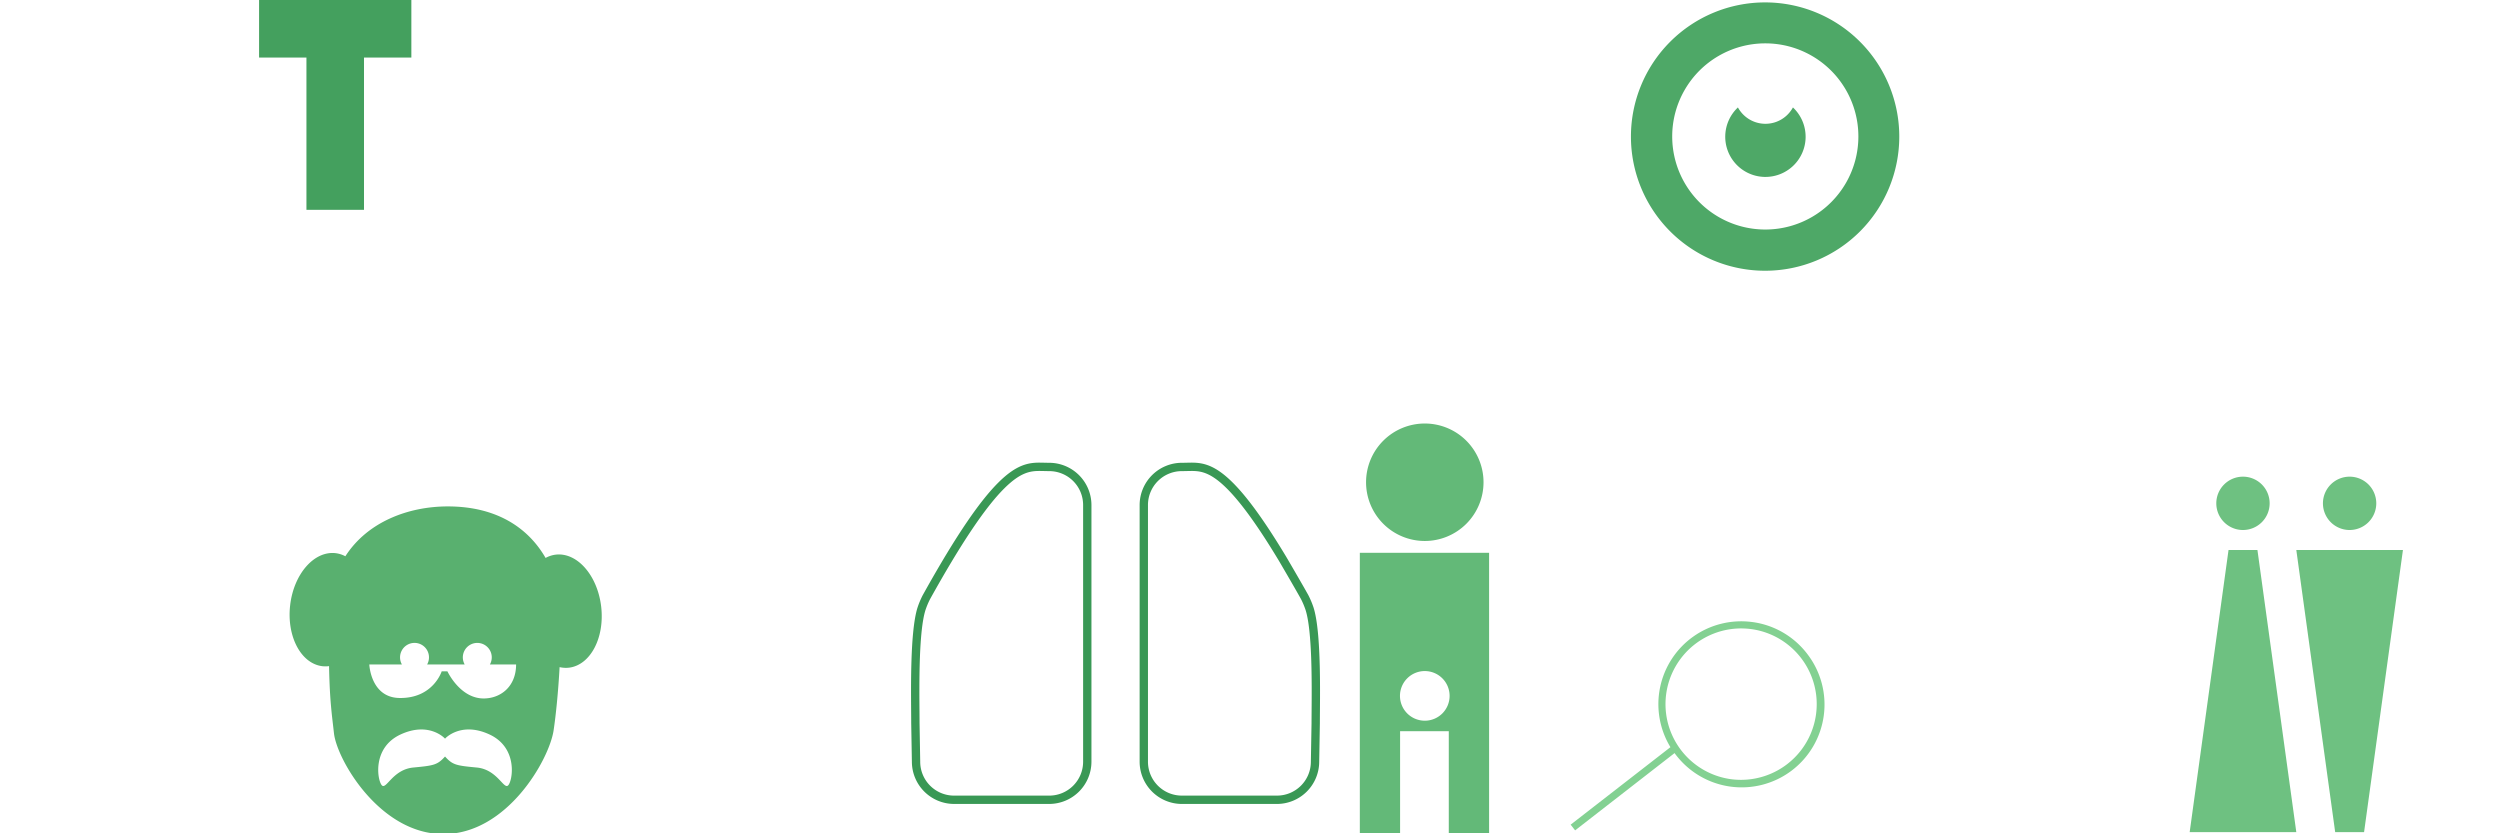
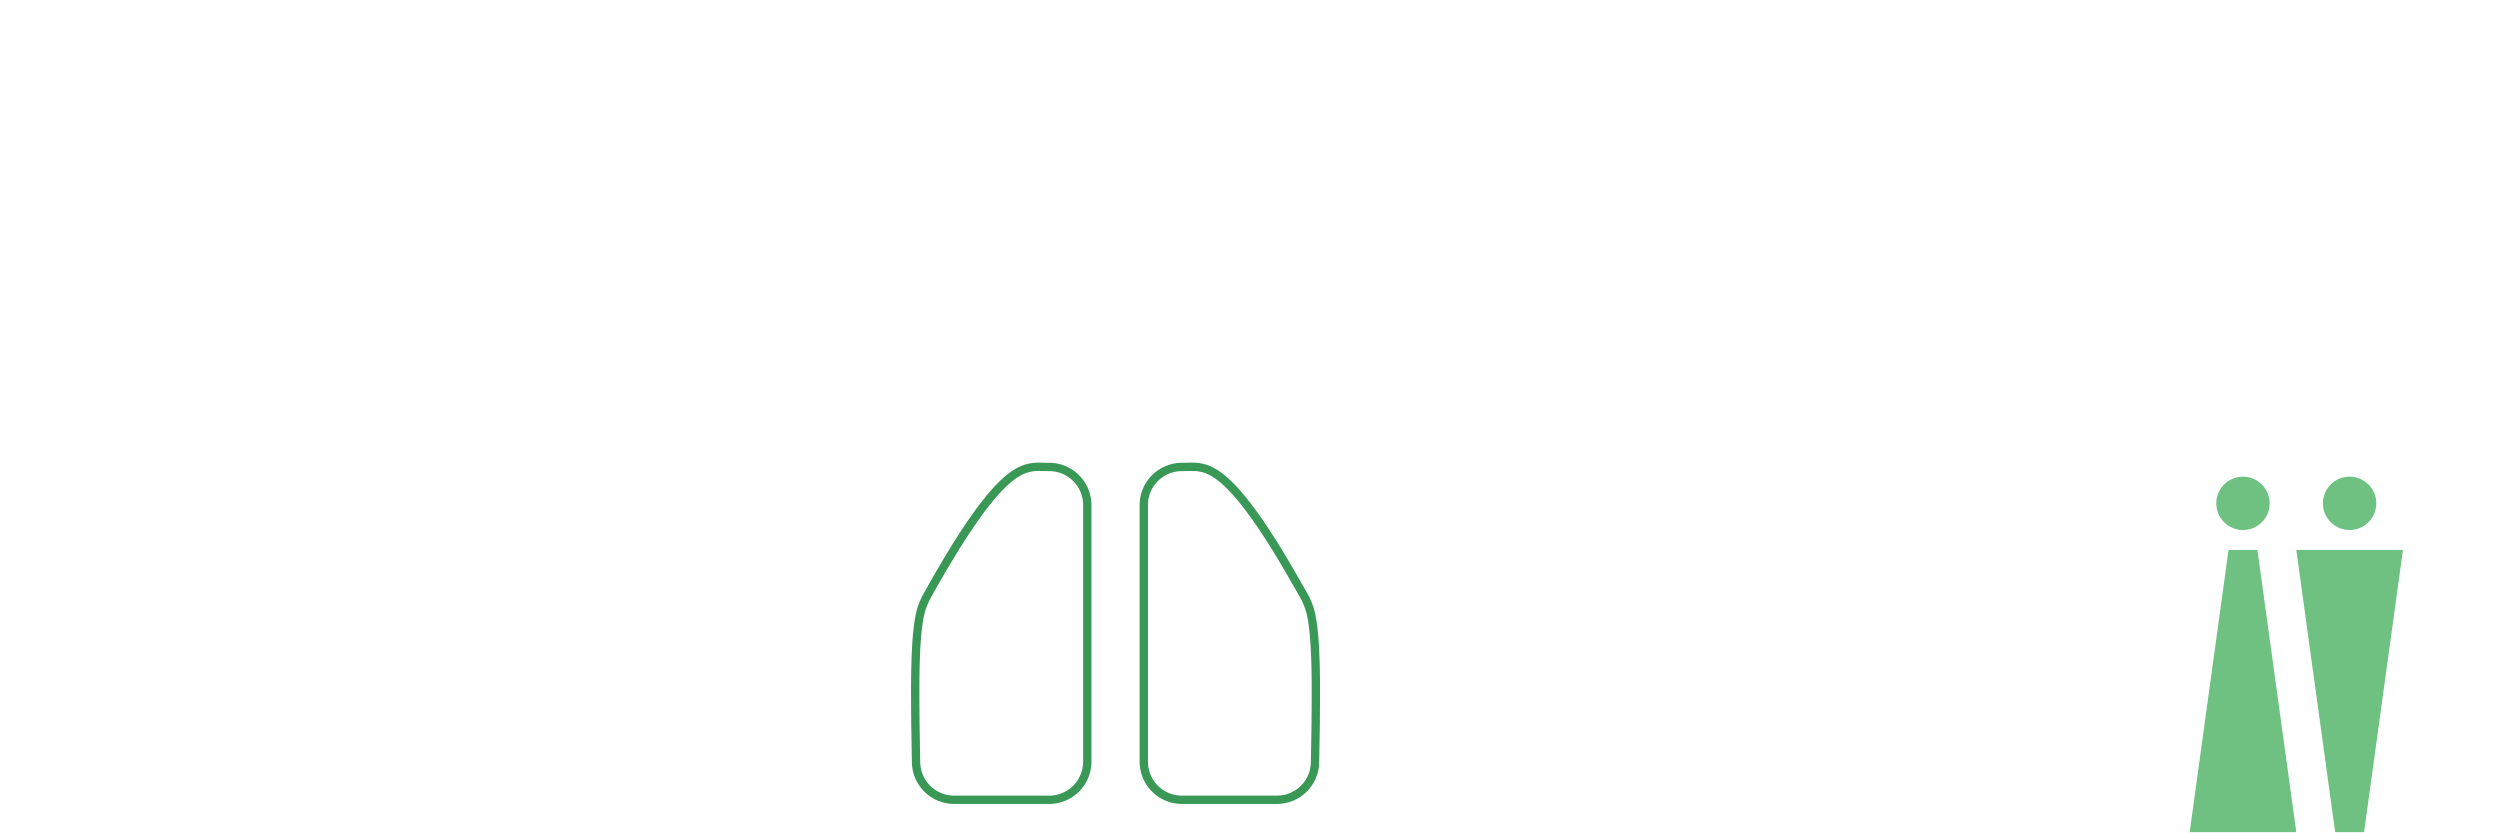
<svg xmlns="http://www.w3.org/2000/svg" viewBox="0 0 900 300" style="background-color: rgba(152, 225, 164, 0.3)" width="225" height="75">
  <g transform="translate(91.089,0) scale(1.5)">
-     <path d="M38,0v13.813h-11.366v36.545h-13.813v-36.545h-11.366v-13.813z" style="fill: rgb(68, 160, 94);" />
-   </g>
+     </g>
  <g transform="translate(584.838,0.866) scale(2.3)">
-     <path d="M22,0a21,21,0,1,0,21,21a21,21,0,0,0,-21,-21zm0.06,35.55h-0.06a14.57,14.57,0,1,1,0.06,0zm4.577,-18.829a6.29,6.29,0,1,1,-8.891,-0.281a4.9,4.9,0,0,0,8.61,0c0.096,0.091,0.19,0.184,0.281,0.281z" style="fill: rgb(78, 168, 103);" />
-   </g>
+     </g>
  <g transform="translate(103.626,181.8) scale(0.6)">
-     <path d="M188,61c-2.181,-18.743,-14.4,-32.714,-27.28,-31.214a16.744,16.744,0,0,0,-6.075,1.984c-9.49,-16.526,-27.577,-30.919,-58.7,-30.919c-23.582,0,-48.18,9.224,-61.439,29.911a16.708,16.708,0,0,0,-5.842,-1.862c-12.886,-1.5,-25.1,12.467,-27.28,31.189s6.5,35.141,19.385,36.639a16.409,16.409,0,0,0,3.949,-0.055c0.428,21.14,1.689,28.92,2.956,40.318c1.74,15.66,27.4,60.452,65.677,60.452s63.49,-44.792,66.1,-62.193c1.406,-9.353,2.8,-23.367,3.6,-37.972a16.68,16.68,0,0,0,5.572,0.337c12.873,-1.498,21.555,-17.903,19.377,-36.615zm-55.744,107.15c-2.658,2.955,-6.5,-9.46,-18.916,-10.633c-12.246,-1.166,-14.436,-1.491,-19.032,-6.607c-4.6,5.116,-6.787,5.441,-19.029,6.607c-12.418,1.182,-16.258,13.6,-18.919,10.633s-5.912,-22.48,11.239,-30.449s26.6,2.367,26.6,2.367c0.085,0.229,0.144,0.23,0.225,0c0,0,9.463,-10.346,26.606,-2.367s13.89,27.496,11.226,30.449zm-14.766,-52.072c-14.233,0,-21.76,-16.291,-21.76,-16.291h-3.421s-5.146,16.419,-25.472,16c-17.176,-0.362,-17.966,-20.107,-17.966,-20.107h19.567a8.682,8.682,0,1,1,15.131,0h22.531a8.679,8.679,0,1,1,15.132,0h15.717c0,13.217,-9.241,20.398,-19.459,20.398z" style="fill: rgb(89, 176, 111);" />
-   </g>
+     </g>
  <g transform="translate(489.538,150) scale(1)">
-     <path d="M0,49v103.02h14.494v-38.794h17.53v38.794h14.511v-103.02zm23.386,60.451a8.934,8.934,0,1,1,8.934,-8.934a8.934,8.934,0,0,1,-8.934,8.937zm-21.141,-85.842a21.143,21.143,0,1,1,21.143,21.143a21.143,21.143,0,0,1,-21.143,-21.14z" style="fill: rgb(99, 185, 120);" />
-   </g>
+     </g>
  <g transform="translate(788.259,171.6) scale(1.2)">
    <path d="M64,22l-11.663,84.643h-8.665l-11.663,-84.643zm-16,-6a8,8,0,1,0,-8,-8a8,8,0,0,0,8.005,8.002zm-36.324,6l-11.658,84.643h31.991l-11.663,-84.643zm4.332,-6a8,8,0,1,0,-8,-8a8,8,0,0,0,8.005,8.002z" style="fill: rgb(110, 193, 129);" />
  </g>
  <g transform="translate(327.5,165.948) scale(0.6)">
    <path d="M78,6c0.9,0,1.788,0.022,2.733,0.045c0.966,0.024,1.965,0.049,2.987,0.049a20.339,20.339,0,0,1,20.316,20.314v154.07a20.336,20.336,0,0,1,-20.314,20.312h-57.115a20.334,20.334,0,0,1,-20.311,-20.312v-0.086l-0.4,-23.1c0,-1.945,-0.019,-4.322,-0.04,-7.017c-0.135,-16.882,-0.386,-48.3,3.6,-60.832a47.208,47.208,0,0,1,2.726,-6.513c18.624,-33.523,33.271,-55.337,44.777,-66.687c9.593,-9.464,15.424,-10.247,21.034,-10.247m0,-5c-13.458,0,-28.6,4.665,-70.182,79.506a51.782,51.782,0,0,0,-3.118,7.418c-4.879,15.326,-3.8,54.768,-3.8,69.415l0.4,23.138a25.386,25.386,0,0,0,25.311,25.312h57.115a25.388,25.388,0,0,0,25.317,-25.307v-154.07a25.391,25.391,0,0,0,-25.318,-25.313c-1.92,0,-3.8,-0.094,-5.72,-0.094zm90.954,5c4.923,0,9.987,0.552,17.77,7.215c9.317,7.977,20.714,23.274,34.843,46.766c0.408,0.695,9.241,15.761,13.235,22.95a47.021,47.021,0,0,1,2.726,6.509c3.991,12.536,3.741,43.964,3.607,60.848c-0.022,2.691,-0.041,5.064,-0.041,7.007l-0.4,23.094v0.086a20.336,20.336,0,0,1,-20.314,20.313h-57.115a20.334,20.334,0,0,1,-20.311,-20.313v-154.063a20.338,20.338,0,0,1,20.317,-20.313c1.015,0,2.006,-0.024,2.965,-0.048c0.938,-0.023,1.825,-0.045,2.715,-0.045m0,-5c-1.9,0,-3.773,0.093,-5.68,0.093a25.391,25.391,0,0,0,-25.317,25.313v154.069a25.387,25.387,0,0,0,25.311,25.313h57.115a25.388,25.388,0,0,0,25.314,-25.313l0.4,-23.137c0,-14.647,1.077,-54.089,-3.8,-69.415a51.392,51.392,0,0,0,-3.118,-7.418c-4.146,-7.462,-13.308,-23.078,-13.308,-23.078c-31.748,-52.791,-44.989,-56.427,-56.912,-56.427z" style="fill: rgb(57, 152, 85);" />
  </g>
  <g transform="translate(563.682,223.5) scale(1.5)">
-     <path d="M58,8a19.882,19.882,0,0,0,-13.143,-7.7h-0.033a19.881,19.881,0,0,0,-19.708,30.021l-23.95,18.6l1.076,1.367l23.864,-18.546c0.064,0.075,0.118,0.161,0.183,0.247a19.881,19.881,0,1,0,31.711,-23.987zm-18.378,30a18.175,18.175,0,0,1,2.447,-36.179a20.023,20.023,0,0,1,2.519,0.172a18.174,18.174,0,0,1,-4.966,36.007z" style="fill: rgb(131, 209, 146);" />
-   </g>
+     </g>
</svg>